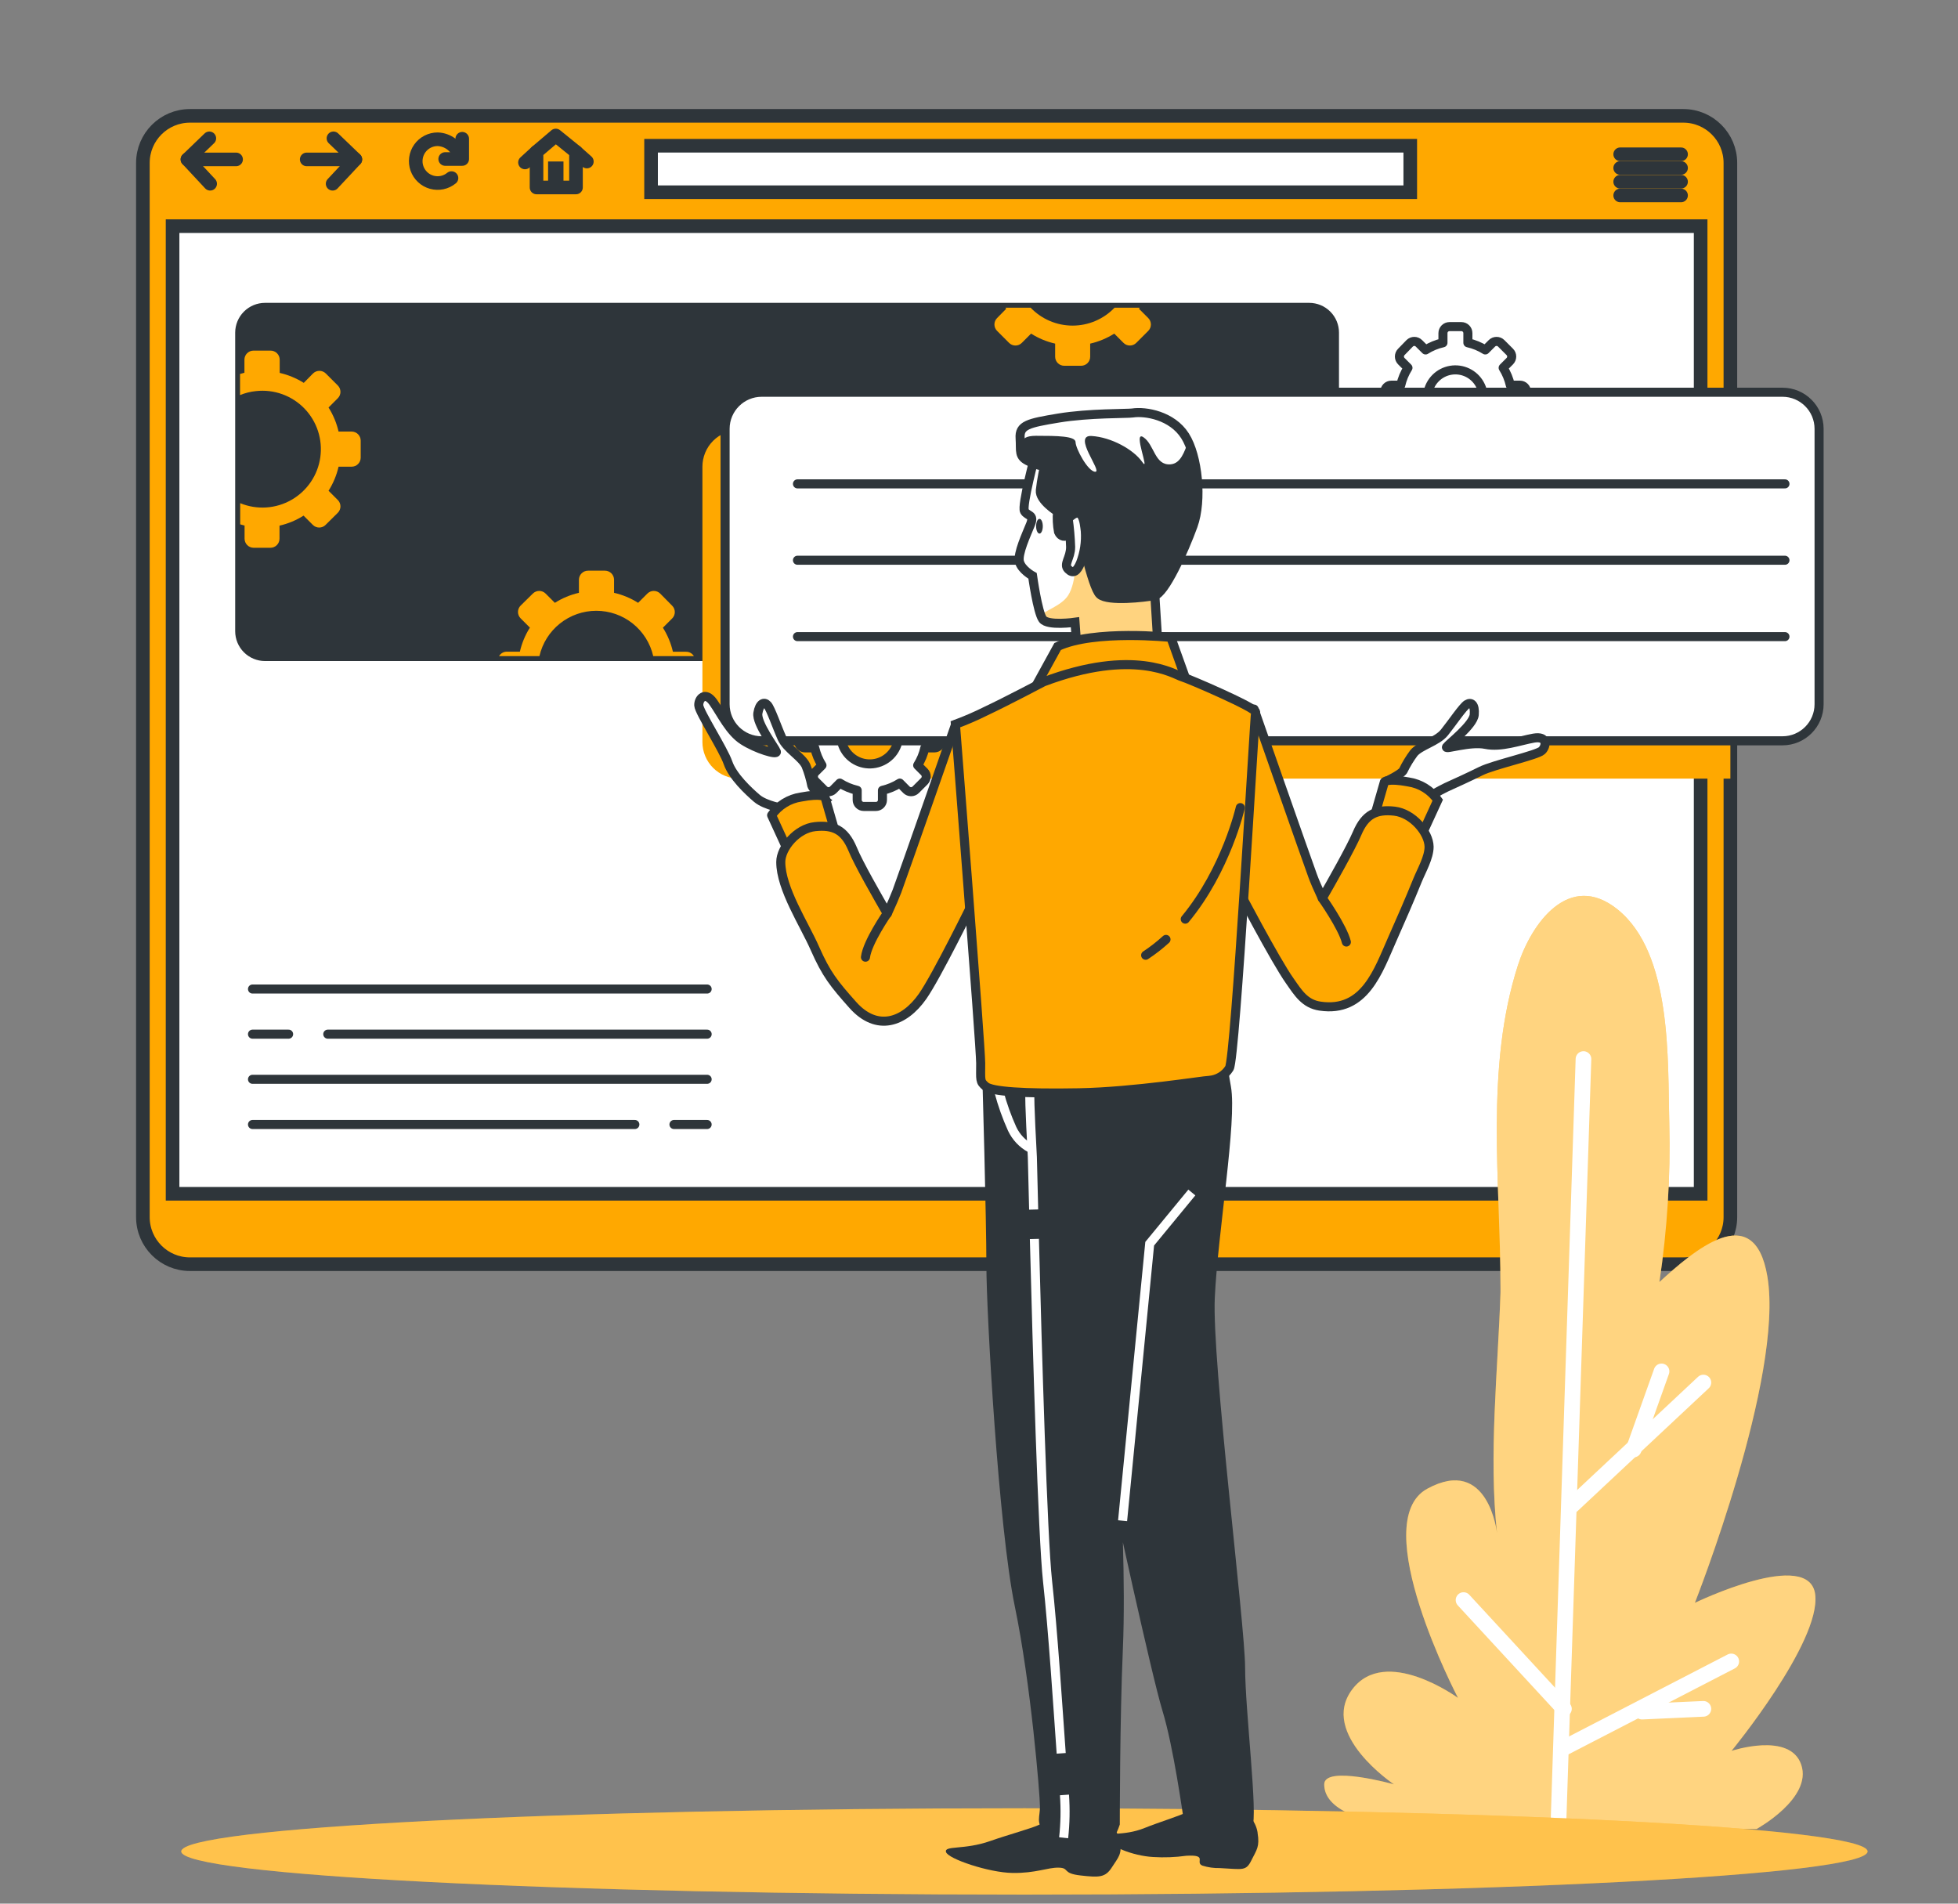
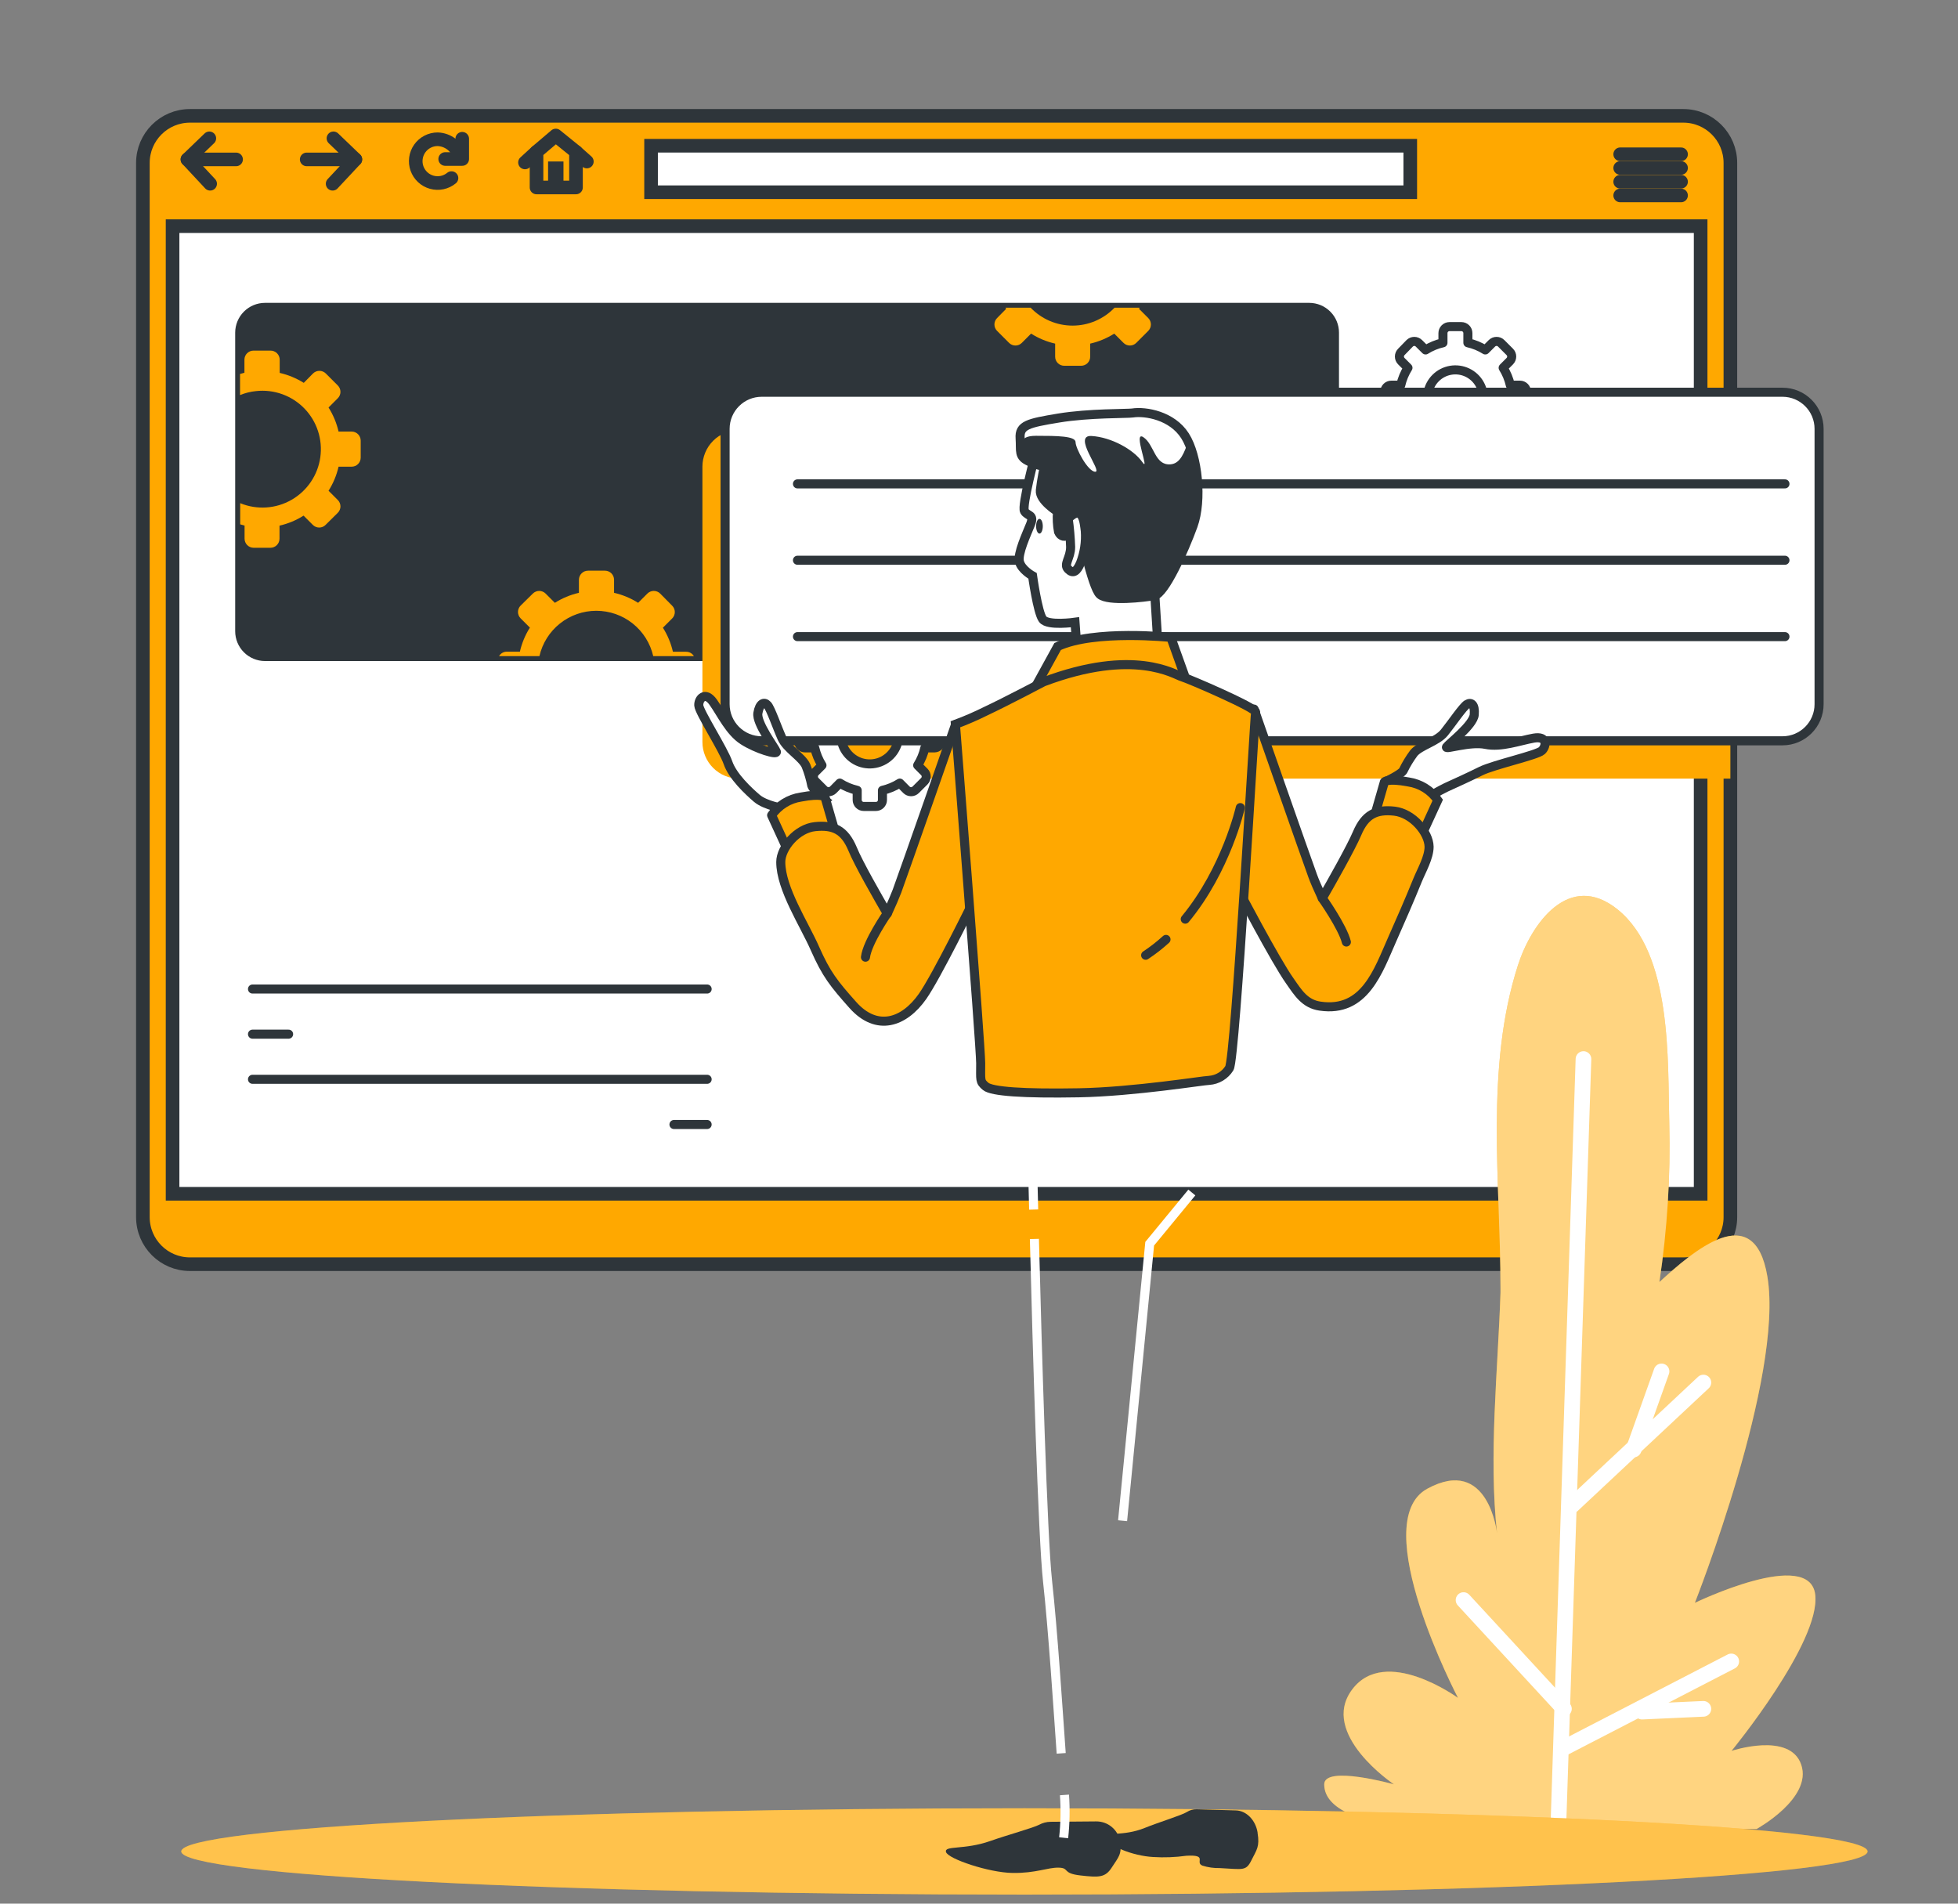
<svg xmlns="http://www.w3.org/2000/svg" width="216" height="210" viewBox="0 0 216 210" fill="none">
  <rect x="0" y="0" width="216" height="210" fill="#808080" stroke="none" />
  <path d="M185.698 12.78H20.955C18.087 12.78 15.763 15.105 15.763 17.973V134.267C15.763 137.135 18.087 139.459 20.955 139.459H185.698C188.565 139.459 190.89 137.135 190.89 134.267V17.973C190.89 15.105 188.565 12.78 185.698 12.78Z" fill="#FFA800" stroke="#2E353A" stroke-width="1.501" stroke-miterlimit="10" />
  <path d="M187.609 24.948H19.038V131.692H187.609V24.948Z" fill="white" stroke="#2E353A" stroke-width="1.501" stroke-miterlimit="10" />
  <path d="M27.856 109.104H78.009" stroke="#2E353A" stroke-linecap="round" stroke-linejoin="round" />
-   <path d="M36.16 114.083H78.01" stroke="#2E353A" stroke-linecap="round" stroke-linejoin="round" />
  <path d="M27.856 114.083H31.838" stroke="#2E353A" stroke-linecap="round" stroke-linejoin="round" />
  <path d="M27.856 119.062H78.009" stroke="#2E353A" stroke-linecap="round" stroke-linejoin="round" />
  <path d="M74.35 124.048H78.007" stroke="#2E353A" stroke-linecap="round" stroke-linejoin="round" />
-   <path d="M27.856 124.048H70.035" stroke="#2E353A" stroke-linecap="round" stroke-linejoin="round" />
  <path d="M144.428 33.676H29.253C27.585 33.676 26.232 35.029 26.232 36.697V69.638C26.232 71.307 27.585 72.659 29.253 72.659H144.428C146.096 72.659 147.448 71.307 147.448 69.638V36.697C147.448 35.029 146.096 33.676 144.428 33.676Z" fill="#2E353A" />
  <path d="M144.433 33.941C144.794 33.941 145.152 34.012 145.486 34.151C145.82 34.289 146.124 34.492 146.379 34.748C146.634 35.004 146.837 35.308 146.975 35.642C147.113 35.976 147.183 36.334 147.183 36.696V69.637C147.183 69.999 147.113 70.357 146.975 70.691C146.837 71.025 146.634 71.329 146.379 71.585C146.124 71.841 145.82 72.044 145.486 72.183C145.152 72.321 144.794 72.392 144.433 72.392H29.232C28.501 72.392 27.8 72.102 27.283 71.585C26.767 71.069 26.476 70.368 26.476 69.637V36.696C26.476 35.965 26.767 35.264 27.283 34.748C27.8 34.231 28.501 33.941 29.232 33.941H144.433ZM144.433 33.41H29.232C28.36 33.411 27.525 33.758 26.909 34.374C26.293 34.99 25.947 35.825 25.945 36.696V69.637C25.947 70.508 26.293 71.343 26.909 71.959C27.525 72.575 28.36 72.922 29.232 72.923H144.433C145.303 72.922 146.138 72.575 146.753 71.959C147.368 71.343 147.713 70.508 147.713 69.637V36.696C147.713 35.825 147.368 34.99 146.753 34.374C146.138 33.758 145.303 33.411 144.433 33.41Z" fill="#2E353A" />
  <path d="M122.957 33.941C122.358 34.566 121.639 35.064 120.843 35.404C120.047 35.744 119.19 35.919 118.325 35.919C117.459 35.919 116.603 35.744 115.807 35.404C115.011 35.064 114.292 34.566 113.693 33.941H110.922L110.996 34.069L109.993 35.088C109.807 35.276 109.702 35.53 109.702 35.794C109.702 36.059 109.807 36.312 109.993 36.5L111.315 37.822C111.407 37.915 111.517 37.99 111.638 38.04C111.759 38.091 111.889 38.117 112.021 38.117C112.152 38.117 112.282 38.091 112.403 38.04C112.524 37.99 112.634 37.915 112.727 37.822L113.746 36.803C114.562 37.319 115.459 37.692 116.4 37.907V39.351C116.4 39.616 116.506 39.87 116.693 40.057C116.88 40.244 117.134 40.349 117.398 40.349H119.267C119.532 40.349 119.786 40.244 119.973 40.057C120.16 39.87 120.265 39.616 120.265 39.351V37.907C121.206 37.692 122.104 37.319 122.92 36.803L123.939 37.822C124.031 37.915 124.141 37.99 124.262 38.04C124.384 38.091 124.514 38.117 124.645 38.117C124.776 38.117 124.906 38.091 125.028 38.04C125.149 37.99 125.259 37.915 125.351 37.822L126.673 36.5C126.859 36.312 126.963 36.059 126.963 35.794C126.963 35.53 126.859 35.276 126.673 35.088L125.654 34.069L125.728 33.941H122.957Z" fill="#FFA800" />
  <path d="M75.677 71.899H74.234C74.019 70.958 73.645 70.061 73.129 69.245L74.148 68.226C74.242 68.133 74.316 68.023 74.367 67.902C74.417 67.781 74.443 67.651 74.443 67.52C74.443 67.388 74.417 67.258 74.367 67.137C74.316 67.016 74.242 66.906 74.148 66.814L72.832 65.481C72.739 65.388 72.629 65.313 72.507 65.263C72.385 65.212 72.255 65.186 72.123 65.186C71.991 65.186 71.861 65.212 71.739 65.263C71.618 65.313 71.507 65.388 71.415 65.481L70.395 66.5C69.579 65.985 68.682 65.611 67.741 65.396V63.952C67.739 63.687 67.633 63.433 67.445 63.246C67.257 63.059 67.003 62.954 66.737 62.954H64.869C64.603 62.954 64.349 63.059 64.161 63.246C63.973 63.433 63.867 63.687 63.865 63.952V65.396C62.924 65.611 62.027 65.985 61.211 66.5L60.192 65.481C60.099 65.388 59.989 65.314 59.868 65.263C59.747 65.212 59.617 65.186 59.486 65.186C59.354 65.186 59.224 65.212 59.103 65.263C58.982 65.314 58.872 65.388 58.779 65.481L57.436 66.803C57.343 66.895 57.269 67.005 57.218 67.126C57.168 67.248 57.142 67.378 57.142 67.509C57.142 67.64 57.168 67.77 57.218 67.892C57.269 68.013 57.343 68.123 57.436 68.215L58.456 69.234C57.94 70.05 57.566 70.948 57.352 71.889H55.907C55.734 71.888 55.564 71.934 55.414 72.02C55.263 72.107 55.139 72.232 55.053 72.382H59.507C59.832 70.961 60.63 69.691 61.77 68.782C62.911 67.873 64.326 67.378 65.784 67.378C67.243 67.378 68.658 67.873 69.799 68.782C70.939 69.691 71.737 70.961 72.062 72.382H76.548C76.459 72.232 76.332 72.107 76.178 72.022C76.025 71.938 75.853 71.895 75.677 71.899Z" fill="#FFA800" />
  <path d="M27.979 60.428H29.831C30.097 60.428 30.353 60.323 30.541 60.134C30.729 59.946 30.835 59.691 30.835 59.425V57.986C31.776 57.771 32.673 57.398 33.489 56.882L34.508 57.901C34.601 57.995 34.711 58.069 34.832 58.12C34.953 58.17 35.083 58.196 35.214 58.196C35.346 58.196 35.476 58.17 35.597 58.12C35.718 58.069 35.828 57.995 35.92 57.901L37.264 56.569C37.357 56.476 37.431 56.367 37.482 56.245C37.532 56.124 37.559 55.994 37.559 55.863C37.559 55.731 37.532 55.601 37.482 55.48C37.431 55.359 37.357 55.249 37.264 55.157L36.244 54.137C36.761 53.322 37.134 52.424 37.349 51.483H38.793C39.057 51.483 39.311 51.378 39.498 51.191C39.685 51.003 39.791 50.75 39.791 50.485V48.606C39.791 48.341 39.685 48.087 39.498 47.9C39.311 47.713 39.057 47.608 38.793 47.608H37.349C37.132 46.667 36.759 45.77 36.244 44.953L37.264 43.934C37.357 43.842 37.431 43.731 37.482 43.61C37.532 43.489 37.559 43.359 37.559 43.228C37.559 43.096 37.532 42.966 37.482 42.845C37.431 42.724 37.357 42.614 37.264 42.522L35.942 41.2C35.754 41.014 35.5 40.909 35.236 40.909C34.971 40.909 34.718 41.014 34.53 41.2L33.51 42.235C32.693 41.723 31.796 41.352 30.856 41.136V39.692C30.857 39.558 30.832 39.424 30.781 39.3C30.73 39.175 30.654 39.063 30.558 38.968C30.463 38.873 30.349 38.799 30.224 38.749C30.099 38.699 29.966 38.675 29.831 38.678H27.963C27.698 38.678 27.444 38.783 27.257 38.97C27.07 39.158 26.965 39.411 26.965 39.676V41.12C26.8 41.157 26.641 41.205 26.481 41.253V43.583C27.044 43.35 27.638 43.202 28.244 43.143C29.221 43.035 30.209 43.151 31.133 43.483C32.058 43.816 32.894 44.355 33.579 45.06C34.263 45.765 34.777 46.617 35.081 47.552C35.386 48.486 35.472 49.477 35.335 50.45C35.198 51.423 34.84 52.351 34.288 53.165C33.737 53.978 33.007 54.654 32.154 55.142C31.302 55.63 30.349 55.917 29.368 55.98C28.388 56.043 27.406 55.881 26.497 55.507V57.843C26.657 57.891 26.816 57.938 26.98 57.976V59.414C26.979 59.547 27.004 59.678 27.053 59.8C27.103 59.923 27.176 60.035 27.269 60.129C27.361 60.223 27.472 60.298 27.594 60.349C27.715 60.401 27.846 60.428 27.979 60.428Z" fill="#FFA800" />
  <path d="M155.575 16.077H71.823V21.205H155.575V16.077Z" fill="white" stroke="#2E353A" stroke-width="1.501" stroke-miterlimit="10" />
  <path d="M23.093 15.26L20.678 17.585L23.183 20.271" stroke="#2E353A" stroke-width="1.501" stroke-linecap="round" stroke-linejoin="round" />
  <path d="M20.678 17.585H26.045" stroke="#2E353A" stroke-width="1.501" stroke-linecap="round" stroke-linejoin="round" />
  <path d="M36.785 15.26L39.205 17.585L36.694 20.271" stroke="#2E353A" stroke-width="1.501" stroke-linecap="round" stroke-linejoin="round" />
  <path d="M39.2 17.585H33.833" stroke="#2E353A" stroke-width="1.501" stroke-linecap="round" stroke-linejoin="round" />
  <path d="M50.742 17.283C50.587 16.744 50.265 16.267 49.823 15.921C49.38 15.576 48.84 15.38 48.279 15.361C47.891 15.361 47.51 15.454 47.166 15.632C46.822 15.81 46.526 16.068 46.303 16.384C46.08 16.701 45.936 17.066 45.884 17.45C45.831 17.834 45.872 18.224 46.002 18.589C46.132 18.953 46.348 19.281 46.631 19.545C46.915 19.809 47.257 20.001 47.63 20.104C48.004 20.208 48.396 20.22 48.775 20.14C49.154 20.061 49.508 19.891 49.807 19.645" stroke="#2E353A" stroke-width="1.501" stroke-linecap="round" stroke-linejoin="round" />
  <path d="M49.112 17.541H50.992V15.306" stroke="#2E353A" stroke-width="1.501" stroke-linecap="round" stroke-linejoin="round" />
  <path d="M63.541 16.752L61.311 14.947L59.188 16.752V20.68H63.541V16.752Z" stroke="#2E353A" stroke-width="1.501" stroke-linecap="round" stroke-linejoin="round" />
  <path d="M62.161 17.814H60.462V20.537H62.161V17.814Z" fill="#2E353A" />
  <path d="M59.188 16.753L57.914 17.921" stroke="#2E353A" stroke-width="1.501" stroke-linecap="round" stroke-linejoin="round" />
  <path d="M63.54 16.753L64.74 17.82" stroke="#2E353A" stroke-width="1.501" stroke-linecap="round" stroke-linejoin="round" />
  <path d="M178.733 17.018H185.449" stroke="#2E353A" stroke-width="1.501" stroke-linecap="round" stroke-linejoin="round" />
  <path d="M178.733 18.529H185.449" stroke="#2E353A" stroke-width="1.501" stroke-linecap="round" stroke-linejoin="round" />
  <path d="M178.733 20.048H185.449" stroke="#2E353A" stroke-width="1.501" stroke-linecap="round" stroke-linejoin="round" />
  <path d="M178.733 21.56H185.449" stroke="#2E353A" stroke-width="1.501" stroke-linecap="round" stroke-linejoin="round" />
  <g style="mix-blend-mode:multiply">
    <path d="M190.89 47.442H81.528C80.998 47.442 80.472 47.547 79.982 47.75C79.492 47.953 79.047 48.251 78.672 48.626C78.296 49.001 77.999 49.446 77.796 49.936C77.593 50.427 77.488 50.952 77.488 51.482V81.854C77.488 82.385 77.593 82.91 77.796 83.4C77.999 83.89 78.296 84.336 78.672 84.711C79.047 85.086 79.492 85.384 79.982 85.587C80.472 85.79 80.998 85.894 81.528 85.894H190.89V47.442Z" fill="#FFA800" />
  </g>
  <path d="M184.148 123.905C183.962 117.004 184.499 105.171 178.425 100.308C173.116 96.061 168.944 101.831 167.447 106.503C163.815 117.848 165.525 130.366 165.53 142.072C165.53 142.247 165.53 142.428 165.53 142.603C165.243 151.214 164.208 160.541 165.148 169.147C165.148 169.147 164.224 160.536 157.455 164.226C150.687 167.915 160.842 187.303 160.842 187.303C160.842 187.303 152.842 181.463 149.163 186.379C145.484 191.295 153.776 196.838 153.776 196.838C153.776 196.838 146.084 194.688 146.084 196.838C146.084 198.988 148.547 200.841 155.64 201.759H193.789C193.789 201.759 199.942 198.377 198.71 194.688C197.479 190.998 191.018 193.148 191.018 193.148C191.018 193.148 200.866 181.15 200.25 175.916C199.634 170.681 186.972 176.818 186.972 176.818C186.972 176.818 196.815 151.899 194.973 140.825C193.518 132.102 186.744 138.069 183.06 141.424C183.932 135.628 184.296 129.766 184.148 123.905Z" fill="#FFA800" />
  <path opacity="0.5" d="M184.148 123.905C183.962 117.004 184.499 105.171 178.425 100.308C173.116 96.061 168.944 101.831 167.447 106.503C163.815 117.848 165.525 130.366 165.53 142.072C165.53 142.247 165.53 142.428 165.53 142.603C165.243 151.214 164.208 160.541 165.148 169.147C165.148 169.147 164.224 160.536 157.455 164.226C150.687 167.915 160.842 187.303 160.842 187.303C160.842 187.303 152.842 181.463 149.163 186.379C145.484 191.295 153.776 196.838 153.776 196.838C153.776 196.838 146.084 194.688 146.084 196.838C146.084 198.988 148.547 200.841 155.64 201.759H193.789C193.789 201.759 199.942 198.377 198.71 194.688C197.479 190.998 191.018 193.148 191.018 193.148C191.018 193.148 200.866 181.15 200.25 175.916C199.634 170.681 186.972 176.818 186.972 176.818C186.972 176.818 196.815 151.899 194.973 140.825C193.518 132.102 186.744 138.069 183.06 141.424C183.932 135.628 184.296 129.766 184.148 123.905Z" fill="white" />
  <path d="M171.912 201.429L174.683 116.827" stroke="white" stroke-width="1.727" stroke-linecap="round" stroke-linejoin="round" />
  <path d="M173.451 166.053L187.912 152.515" stroke="white" stroke-width="1.727" stroke-linecap="round" stroke-linejoin="round" />
  <path d="M180.221 159.9L183.295 151.284" stroke="white" stroke-width="1.727" stroke-linecap="round" stroke-linejoin="round" />
  <path d="M161.453 176.511L172.527 188.509" stroke="white" stroke-width="1.727" stroke-linecap="round" stroke-linejoin="round" />
  <path d="M190.986 183.279L172.527 192.819" stroke="white" stroke-width="1.727" stroke-linecap="round" stroke-linejoin="round" />
  <path d="M181.143 188.817L187.911 188.509" stroke="white" stroke-width="1.727" stroke-linecap="round" stroke-linejoin="round" />
  <path d="M113.011 209.001C164.382 209.001 206.026 206.869 206.026 204.239C206.026 201.609 164.382 199.477 113.011 199.477C61.64 199.477 19.995 201.609 19.995 204.239C19.995 206.869 61.64 209.001 113.011 209.001Z" fill="#FFA800" />
  <path opacity="0.3" d="M113.011 209.001C164.382 209.001 206.026 206.869 206.026 204.239C206.026 201.609 164.382 199.477 113.011 199.477C61.64 199.477 19.995 201.609 19.995 204.239C19.995 206.869 61.64 209.001 113.011 209.001Z" fill="white" />
  <path d="M115.898 200.97C115.459 200.975 115.028 201.086 114.64 201.294C113.977 201.644 111.11 202.43 109.262 203.083C106.38 204.107 104.129 203.555 104.362 204.309C104.596 205.063 109.093 206.576 111.694 206.613C114.295 206.65 115.548 206.003 116.79 206.029C118.033 206.056 117.119 206.656 119.19 206.889C121.26 207.123 121.935 207.128 122.657 205.997C123.379 204.867 123.787 204.575 123.559 203.141V203.093C123.444 202.477 123.114 201.921 122.628 201.525C122.142 201.128 121.532 200.917 120.905 200.928L115.898 200.97Z" fill="#2E353A" />
  <path d="M132.01 199.588C131.625 199.578 131.245 199.685 130.922 199.896C130.354 200.252 127.885 201 126.298 201.642C123.819 202.651 121.844 201.977 122.051 202.794C122.258 203.612 124.934 204.727 127.201 204.854C128.427 204.931 129.657 204.884 130.874 204.716C133.327 204.578 131.766 205.449 132.647 205.805C133.263 206 133.907 206.091 134.553 206.075C137.139 206.213 137.452 206.42 138.047 205.226C138.641 204.031 138.981 203.734 138.731 202.184V202.136C138.503 200.761 137.478 199.747 136.353 199.715L132.01 199.588Z" fill="#2E353A" />
-   <path d="M108.869 118.735C108.869 118.735 109.315 134.342 109.315 139.582C109.315 144.822 110.653 168.505 112.437 177.089C114.22 185.673 115.224 197.937 115.224 199.274C115.224 200.612 114.778 200.947 115.67 201.839C116.562 202.731 119.917 204.403 121.138 203.845C122.359 203.288 123.033 201.191 123.033 201.191C123.033 201.191 123.033 189.597 123.367 182.016C123.702 174.435 123.145 164.496 123.145 164.496C123.145 164.496 127.492 184.569 128.719 188.583C129.945 192.596 130.948 199.874 131.171 201.324C131.394 202.773 132.371 202.821 133.619 202.821C135.116 202.821 136.969 202.63 137.638 201.515C138.306 200.4 136.857 188.694 136.857 183.996C136.857 179.297 133.178 150.279 133.513 143.118C133.847 135.956 135.965 123.608 135.296 119.929C134.898 117.765 134.675 115.572 134.627 113.373C134.627 113.373 111.656 110.718 108.869 118.735Z" fill="#2E353A" stroke="#2E353A" stroke-miterlimit="10" />
  <path d="M110.214 120.488C110.585 121.873 111.068 123.226 111.658 124.533C112.084 125.436 112.787 126.18 113.665 126.657" stroke="white" stroke-miterlimit="10" />
  <path d="M117.428 198.007C117.54 199.581 117.51 201.162 117.338 202.732" stroke="white" stroke-miterlimit="10" />
  <path d="M114.111 136.674C114.425 148.81 115.019 169.456 115.561 174.414C116.166 179.909 116.702 188.318 117.068 193.42" stroke="white" stroke-miterlimit="10" />
  <path d="M113.626 120.658C113.515 120.993 113.886 127.655 113.886 127.655C113.886 127.655 113.94 129.906 114.03 133.431" stroke="white" stroke-miterlimit="10" />
  <path d="M82.782 76.668C82.782 76.668 82.67 74.014 83.228 74.662C83.785 75.309 83.896 76.557 84.119 77.783C84.119 77.783 84.454 75.442 84.788 76.111C85.152 76.945 85.268 77.867 85.123 78.765C85.052 80.039 85.322 81.309 85.903 82.444C86.349 83.113 83.562 81.239 82.782 76.668Z" fill="white" stroke="#2E353A" stroke-miterlimit="10" />
  <path d="M166.693 80.162C166.693 80.162 168.286 78.007 167.447 78.251C166.608 78.495 165.854 79.451 164.962 80.343C164.962 80.343 165.992 78.219 165.339 78.58C164.565 79.074 163.95 79.779 163.566 80.614C162.914 81.709 161.981 82.611 160.864 83.225C160.121 83.533 163.492 83.517 166.693 80.162Z" fill="white" stroke="#2E353A" stroke-linecap="round" stroke-linejoin="round" />
  <path d="M168.392 44.555V43.212C168.393 43.117 168.375 43.024 168.339 42.936C168.304 42.849 168.251 42.769 168.184 42.702C168.118 42.635 168.038 42.581 167.951 42.545C167.864 42.509 167.77 42.49 167.676 42.49H166.614C166.459 41.811 166.192 41.164 165.823 40.574L166.556 39.841C166.69 39.706 166.766 39.522 166.766 39.331C166.766 39.14 166.69 38.957 166.556 38.822L165.605 37.871C165.47 37.736 165.287 37.661 165.096 37.661C164.905 37.661 164.721 37.736 164.586 37.871L163.853 38.604C163.262 38.233 162.613 37.965 161.932 37.813V36.751C161.932 36.657 161.914 36.563 161.879 36.475C161.843 36.388 161.79 36.308 161.724 36.241C161.657 36.174 161.578 36.121 161.49 36.084C161.403 36.048 161.309 36.029 161.215 36.029H159.898C159.708 36.031 159.525 36.107 159.391 36.242C159.257 36.378 159.182 36.561 159.182 36.751V37.813C158.502 37.964 157.854 38.232 157.265 38.604L156.527 37.871C156.461 37.805 156.382 37.752 156.295 37.716C156.208 37.68 156.114 37.661 156.02 37.661C155.926 37.661 155.833 37.68 155.746 37.716C155.659 37.752 155.58 37.805 155.513 37.871L154.589 38.822C154.455 38.957 154.379 39.14 154.379 39.331C154.379 39.522 154.455 39.706 154.589 39.841L155.322 40.574C154.951 41.163 154.682 41.811 154.526 42.49H153.491C153.299 42.49 153.115 42.566 152.98 42.702C152.845 42.837 152.769 43.02 152.769 43.212V44.555C152.769 44.65 152.787 44.744 152.824 44.831C152.86 44.919 152.913 44.999 152.98 45.066C153.047 45.133 153.127 45.186 153.214 45.222C153.302 45.258 153.396 45.277 153.491 45.277H154.526C154.682 45.956 154.951 46.604 155.322 47.194L154.589 47.926C154.455 48.062 154.379 48.245 154.379 48.436C154.379 48.627 154.455 48.81 154.589 48.946L155.54 49.896C155.606 49.962 155.685 50.015 155.772 50.051C155.859 50.087 155.953 50.106 156.047 50.106C156.141 50.106 156.234 50.087 156.321 50.051C156.408 50.015 156.487 49.962 156.554 49.896L157.292 49.163C157.881 49.535 158.529 49.804 159.208 49.959V50.995C159.208 51.185 159.283 51.368 159.418 51.503C159.552 51.639 159.734 51.715 159.925 51.717H161.273C161.368 51.717 161.461 51.698 161.549 51.662C161.636 51.625 161.715 51.572 161.782 51.505C161.849 51.438 161.901 51.358 161.937 51.271C161.973 51.183 161.991 51.089 161.99 50.995V49.959C162.67 49.803 163.32 49.534 163.912 49.163L164.644 49.896C164.78 50.031 164.963 50.106 165.154 50.106C165.345 50.106 165.528 50.031 165.664 49.896L166.614 48.946C166.749 48.81 166.825 48.627 166.825 48.436C166.825 48.245 166.749 48.062 166.614 47.926L165.881 47.194C166.25 46.603 166.518 45.956 166.672 45.277H167.734C167.915 45.262 168.083 45.18 168.205 45.046C168.327 44.912 168.394 44.736 168.392 44.555ZM160.875 46.944C160.242 47.011 159.604 46.88 159.049 46.569C158.493 46.259 158.048 45.784 157.774 45.21C157.499 44.636 157.409 43.99 157.517 43.363C157.624 42.736 157.923 42.157 158.372 41.707C158.822 41.256 159.4 40.956 160.027 40.848C160.654 40.739 161.299 40.828 161.874 41.101C162.449 41.374 162.925 41.819 163.236 42.374C163.548 42.929 163.68 43.566 163.614 44.199C163.543 44.9 163.233 45.556 162.736 46.055C162.24 46.555 161.586 46.869 160.886 46.944H160.875Z" fill="white" stroke="#2E353A" stroke-linecap="round" stroke-linejoin="round" />
  <path d="M103.789 81.764V80.416C103.789 80.321 103.77 80.228 103.733 80.14C103.697 80.053 103.644 79.974 103.577 79.907C103.51 79.841 103.43 79.788 103.342 79.752C103.255 79.716 103.161 79.698 103.067 79.699H102.005C101.858 79.028 101.597 78.387 101.235 77.804L101.968 77.066C102.034 76.999 102.087 76.921 102.123 76.834C102.159 76.746 102.178 76.653 102.178 76.559C102.178 76.465 102.159 76.372 102.123 76.285C102.087 76.198 102.034 76.119 101.968 76.052L101.017 75.097C100.882 74.962 100.699 74.886 100.508 74.886C100.317 74.886 100.133 74.962 99.998 75.097L99.265 75.834C98.676 75.464 98.028 75.195 97.349 75.038V73.976C97.348 73.786 97.271 73.603 97.136 73.469C97 73.335 96.817 73.26 96.627 73.26H95.284C95.093 73.26 94.91 73.335 94.775 73.469C94.64 73.603 94.563 73.786 94.562 73.976V75.038C93.883 75.195 93.235 75.464 92.645 75.834L91.913 75.097C91.777 74.962 91.594 74.886 91.403 74.886C91.212 74.886 91.029 74.962 90.893 75.097L89.943 76.052C89.877 76.119 89.824 76.198 89.788 76.285C89.752 76.372 89.733 76.465 89.733 76.559C89.733 76.653 89.752 76.746 89.788 76.834C89.824 76.921 89.877 76.999 89.943 77.066L90.676 77.804C90.304 78.393 90.035 79.041 89.879 79.721H88.818C88.723 79.72 88.629 79.738 88.542 79.773C88.454 79.809 88.375 79.862 88.308 79.928C88.24 79.995 88.187 80.074 88.151 80.162C88.114 80.249 88.096 80.343 88.096 80.437V81.786C88.096 81.88 88.114 81.974 88.151 82.061C88.187 82.148 88.24 82.228 88.308 82.294C88.375 82.361 88.454 82.414 88.542 82.449C88.629 82.485 88.723 82.503 88.818 82.502H89.879C90.036 83.183 90.305 83.832 90.676 84.424L89.943 85.157C89.808 85.292 89.733 85.475 89.733 85.666C89.733 85.857 89.808 86.041 89.943 86.176L90.893 87.126C91.029 87.261 91.212 87.337 91.403 87.337C91.594 87.337 91.777 87.261 91.913 87.126L92.645 86.388C93.235 86.759 93.883 87.028 94.562 87.185V88.246C94.562 88.341 94.581 88.435 94.617 88.522C94.653 88.609 94.707 88.689 94.774 88.755C94.841 88.822 94.92 88.874 95.008 88.91C95.096 88.946 95.189 88.964 95.284 88.963H96.627C96.722 88.964 96.815 88.946 96.903 88.91C96.99 88.874 97.07 88.822 97.137 88.755C97.204 88.689 97.258 88.609 97.294 88.522C97.33 88.435 97.349 88.341 97.349 88.246V87.185C98.028 87.028 98.676 86.759 99.265 86.388L99.998 87.126C100.133 87.261 100.317 87.337 100.508 87.337C100.699 87.337 100.882 87.261 101.017 87.126L101.968 86.176C102.102 86.041 102.178 85.857 102.178 85.666C102.178 85.475 102.102 85.292 101.968 85.157L101.235 84.424C101.606 83.833 101.874 83.183 102.026 82.502H103.088C103.182 82.5 103.276 82.48 103.362 82.441C103.449 82.403 103.527 82.348 103.592 82.279C103.657 82.211 103.708 82.13 103.742 82.041C103.775 81.953 103.791 81.859 103.789 81.764ZM96.282 84.254C95.627 84.323 94.967 84.188 94.393 83.866C93.819 83.545 93.358 83.053 93.074 82.459C92.79 81.865 92.698 81.198 92.809 80.549C92.92 79.9 93.229 79.302 93.694 78.836C94.159 78.37 94.757 78.06 95.405 77.948C96.054 77.835 96.721 77.927 97.316 78.21C97.91 78.492 98.403 78.952 98.725 79.526C99.048 80.1 99.184 80.759 99.117 81.414C99.042 82.141 98.719 82.82 98.203 83.337C97.687 83.854 97.008 84.178 96.282 84.254Z" fill="white" stroke="#2E353A" stroke-linecap="round" stroke-linejoin="round" />
  <path d="M196.635 43.27H84.03C81.799 43.27 79.99 45.079 79.99 47.31V77.682C79.99 79.913 81.799 81.722 84.03 81.722H196.635C198.867 81.722 200.675 79.913 200.675 77.682V47.31C200.675 45.079 198.867 43.27 196.635 43.27Z" fill="white" stroke="#2E353A" stroke-linecap="round" stroke-linejoin="round" />
  <path d="M196.91 53.378H87.974" stroke="#2E353A" stroke-linecap="round" stroke-linejoin="round" />
  <path d="M196.91 61.803H87.974" stroke="#2E353A" stroke-linecap="round" stroke-linejoin="round" />
  <path d="M196.91 70.229H87.974" stroke="#2E353A" stroke-linecap="round" stroke-linejoin="round" />
  <path d="M91.027 88.258C91.027 88.258 89.716 87.138 89.557 86.665C89.411 85.918 89.196 85.185 88.914 84.478C88.458 83.485 86.791 82.599 86.26 81.42C85.729 80.241 85.023 78.176 84.667 77.778C84.312 77.38 83.786 77.561 83.606 78.675C83.425 79.79 85.511 82.524 85.644 82.922C85.777 83.32 83.462 82.63 81.976 81.675C80.489 80.719 79.576 78.728 78.679 77.465C77.782 76.201 77.049 77.088 77.086 77.815C77.124 78.543 79.794 82.646 80.309 84.143C80.824 85.641 82.538 87.249 83.494 88.067C84.45 88.884 86.547 89.213 86.547 89.213L87.953 90.615L91.027 88.258Z" fill="white" stroke="#2E353A" stroke-miterlimit="10" />
  <path d="M87.019 94.059L85.124 89.934C85.497 89.396 85.976 88.94 86.532 88.595C87.088 88.25 87.71 88.022 88.357 87.927C90.698 87.481 91.011 87.927 91.011 87.927L92.238 92.174C92.238 92.174 88.23 92.498 87.019 94.059Z" fill="#FFA800" stroke="#2E353A" stroke-linecap="round" stroke-linejoin="round" />
  <path d="M105.413 79.928C105.413 79.928 99.728 96.204 98.947 98.323C98.746 98.854 98.358 99.756 97.885 100.786C96.893 99.061 94.7 95.254 94.047 93.64C93.155 91.517 91.924 90.986 89.922 91.188C87.921 91.389 86.132 93.529 86.132 95.09C86.132 98.047 88.749 101.991 89.906 104.645C91.149 107.459 91.982 108.51 94.079 110.862C96.734 113.84 99.744 112.81 101.777 109.912C103.338 107.682 107.314 99.565 107.314 99.565C107.314 99.565 106.305 82.465 105.413 79.928Z" fill="#FFA800" stroke="#2E353A" stroke-linecap="round" stroke-linejoin="round" />
  <path d="M97.88 100.759C97.88 100.759 95.683 103.918 95.476 105.59" stroke="#2E353A" stroke-linecap="round" stroke-linejoin="round" />
  <path d="M152.955 86.177C152.955 86.177 154.511 85.434 154.787 85.025C155.118 84.338 155.514 83.683 155.97 83.071C156.666 82.233 158.529 81.813 159.342 80.805C160.154 79.796 161.37 77.991 161.826 77.704C162.283 77.417 162.734 77.704 162.633 78.846C162.532 79.987 159.803 82.073 159.58 82.402C159.357 82.732 162.155 81.76 163.881 82.116C165.606 82.471 167.66 81.696 169.189 81.426C170.718 81.155 170.617 82.296 170.097 82.801C169.577 83.305 164.788 84.356 163.366 85.062C161.943 85.768 160.711 86.32 159.538 86.856C158.695 87.271 157.878 87.736 157.091 88.247L155.371 89.24L152.955 86.177Z" fill="white" stroke="#2E353A" stroke-linecap="round" stroke-linejoin="round" />
  <path d="M156.713 92.392L158.608 88.267C158.235 87.729 157.756 87.273 157.2 86.928C156.644 86.583 156.022 86.356 155.375 86.261C153.034 85.815 152.72 86.261 152.72 86.261L151.494 90.508C151.494 90.508 155.508 90.832 156.713 92.392Z" fill="#FFA800" stroke="#2E353A" stroke-miterlimit="10" />
  <path d="M153.836 89.483C151.829 89.26 150.603 89.818 149.711 91.936C149.031 93.529 146.87 97.356 145.872 99.082C145.395 98.052 145.007 97.17 144.811 96.618C144.03 94.495 138.344 78.223 138.344 78.223C137.453 80.787 136.449 97.866 136.449 97.866C136.449 97.866 140.696 105.978 142.289 108.213C143.207 109.524 143.935 110.74 145.618 110.989C150.565 111.727 152.047 107.071 153.581 103.631C154.542 101.46 155.497 99.283 156.389 97.08C156.824 96.018 157.653 94.59 157.653 93.406C157.626 91.835 155.842 89.717 153.836 89.483Z" fill="#FFA800" stroke="#2E353A" stroke-linecap="round" stroke-linejoin="round" />
  <path d="M145.872 99.092C145.872 99.092 148.102 102.246 148.526 103.918" stroke="#2E353A" stroke-linecap="round" stroke-linejoin="round" />
  <path d="M114.243 50.018C114.243 50.018 112.683 55.815 113.017 56.388C113.352 56.962 114.132 56.723 113.686 57.837C113.24 58.952 112.237 61.076 112.46 61.968C112.683 62.86 113.909 63.529 113.909 63.529C113.909 63.529 114.466 67.542 115.024 68.306C115.581 69.071 118.591 68.641 118.591 68.641L118.814 71.651L127.738 71.12L127.404 65.769L126.958 49.264L114.243 50.018Z" fill="white" />
  <g style="mix-blend-mode:multiply" opacity="0.5">
-     <path d="M118.569 68.64L118.792 71.65L127.717 71.12L127.382 65.768L127.191 58.824C126.028 58.824 124.967 58.872 124.637 58.872C123.825 58.872 122.052 58.734 121.643 58.872C121.234 59.01 120.693 59.143 120.693 59.143L118.654 61.32C118.654 61.32 118.787 64.176 117.837 65.673C117.04 66.926 114.949 67.419 114.832 67.987C114.88 68.106 114.937 68.222 115.002 68.332C115.108 68.412 115.225 68.497 115.352 68.582C116.319 68.97 118.569 68.64 118.569 68.64Z" fill="#FFA800" />
-   </g>
+     </g>
  <path d="M114.243 50.018C114.243 50.018 112.683 55.815 113.017 56.388C113.352 56.962 114.132 56.723 113.686 57.837C113.24 58.952 112.237 61.076 112.46 61.968C112.683 62.86 113.909 63.529 113.909 63.529C113.909 63.529 114.466 67.542 115.024 68.306C115.581 69.071 118.591 68.641 118.591 68.641L118.814 71.651L127.738 71.12L127.404 65.769L126.958 49.264L114.243 50.018Z" stroke="#2E353A" stroke-miterlimit="10" />
  <path d="M115.038 58.051C115.038 58.502 114.873 58.863 114.671 58.863C114.47 58.863 114.3 58.502 114.3 58.051C114.3 57.6 114.464 57.239 114.671 57.239C114.878 57.239 115.038 57.6 115.038 58.051Z" fill="#2E353A" />
  <path d="M124.928 45.559C124.397 45.644 120.15 45.559 116.784 46.116C113.418 46.674 112.436 46.897 112.537 48.346C112.638 49.795 112.314 50.353 113.541 50.91C114.062 51.184 114.629 51.364 115.213 51.441C115.213 51.441 114.878 53.002 114.767 54.095C114.655 55.189 116.662 56.437 116.662 56.437C116.598 57.183 116.636 57.935 116.774 58.672C116.997 59.202 117.554 59.34 117.888 58.895C118.223 58.449 118.446 56.325 118.78 57.217C119.115 58.109 120.453 64.803 121.35 65.584C122.247 66.364 126.255 65.918 127.37 65.695C128.485 65.472 130.603 60.79 131.617 57.997C132.631 55.205 132.148 50.305 130.725 48.075C129.302 45.846 126.377 45.336 124.928 45.559Z" fill="white" stroke="#2E353A" stroke-miterlimit="10" />
  <path d="M131.065 48.749C130.667 49.811 130.258 51.139 129.128 51.223C127.36 51.361 127.36 49.047 126.133 48.229C124.907 47.412 126.951 52.312 126.001 50.953C125.05 49.594 122.598 48.229 120.421 48.096C118.245 47.964 121.642 52.041 120.83 52.041C120.018 52.041 118.653 49.456 118.653 48.776C118.653 48.097 116.609 48.075 114.295 48.075C111.98 48.075 112.936 49.434 112.936 50.252C112.936 50.368 112.969 50.482 113.031 50.581C113.195 50.705 113.373 50.808 113.562 50.889C114.084 51.163 114.65 51.343 115.234 51.42C115.234 51.42 114.9 52.981 114.788 54.074C114.677 55.168 116.684 56.416 116.684 56.416C116.62 57.162 116.657 57.914 116.795 58.651C117.018 59.181 117.576 59.319 117.91 58.873C118.244 58.428 118.467 56.304 118.802 57.196C119.136 58.088 120.474 64.782 121.371 65.562C122.269 66.343 126.277 65.897 127.392 65.674C128.506 65.451 130.625 60.769 131.639 57.976C132.536 55.508 132.233 51.17 131.065 48.749Z" fill="#2E353A" />
  <path d="M116.673 71.318L114.221 75.778C114.221 75.778 120.352 73.994 123.702 73.994C126.057 74.036 128.405 74.26 130.726 74.663L129.165 70.315C129.165 70.315 120.687 69.423 116.673 71.318Z" fill="#FFA800" stroke="#2E353A" stroke-miterlimit="10" />
  <path d="M115.114 75.219C115.114 75.219 111.1 77.342 108.743 78.452C107.654 78.994 106.538 79.477 105.398 79.901C105.398 79.901 108.186 115.391 108.186 117.286C108.186 119.181 108.074 119.293 108.743 119.85C109.412 120.407 112.873 120.662 119.005 120.551C125.137 120.439 132.808 119.181 133.386 119.181C133.837 119.149 134.274 119.011 134.661 118.778C135.048 118.546 135.376 118.226 135.616 117.843C136.285 116.84 138.403 79.009 138.515 78.558C138.626 78.107 131.157 74.879 130.376 74.656C129.596 74.433 125.153 71.434 115.114 75.219Z" fill="#FFA800" stroke="#2E353A" stroke-miterlimit="10" />
  <path d="M128.629 103.631C127.928 104.271 127.177 104.855 126.384 105.378" stroke="#2E353A" stroke-linecap="round" stroke-linejoin="round" />
  <path d="M136.826 89.09C136.826 89.09 135.276 95.933 130.753 101.395" stroke="#2E353A" stroke-linecap="round" stroke-linejoin="round" />
  <path d="M117.837 57.211C117.984 58.249 118.075 59.295 118.108 60.343C118.108 61.564 117.29 62.244 117.837 62.791C118.384 63.337 118.787 63.062 119.196 62.111C119.635 60.985 119.816 59.775 119.727 58.57C119.605 57.631 119.467 55.576 117.837 57.211Z" fill="white" stroke="#2E353A" stroke-miterlimit="10" />
  <path d="M123.841 167.756L126.83 137.199L131.48 131.55" stroke="white" stroke-miterlimit="10" />
</svg>